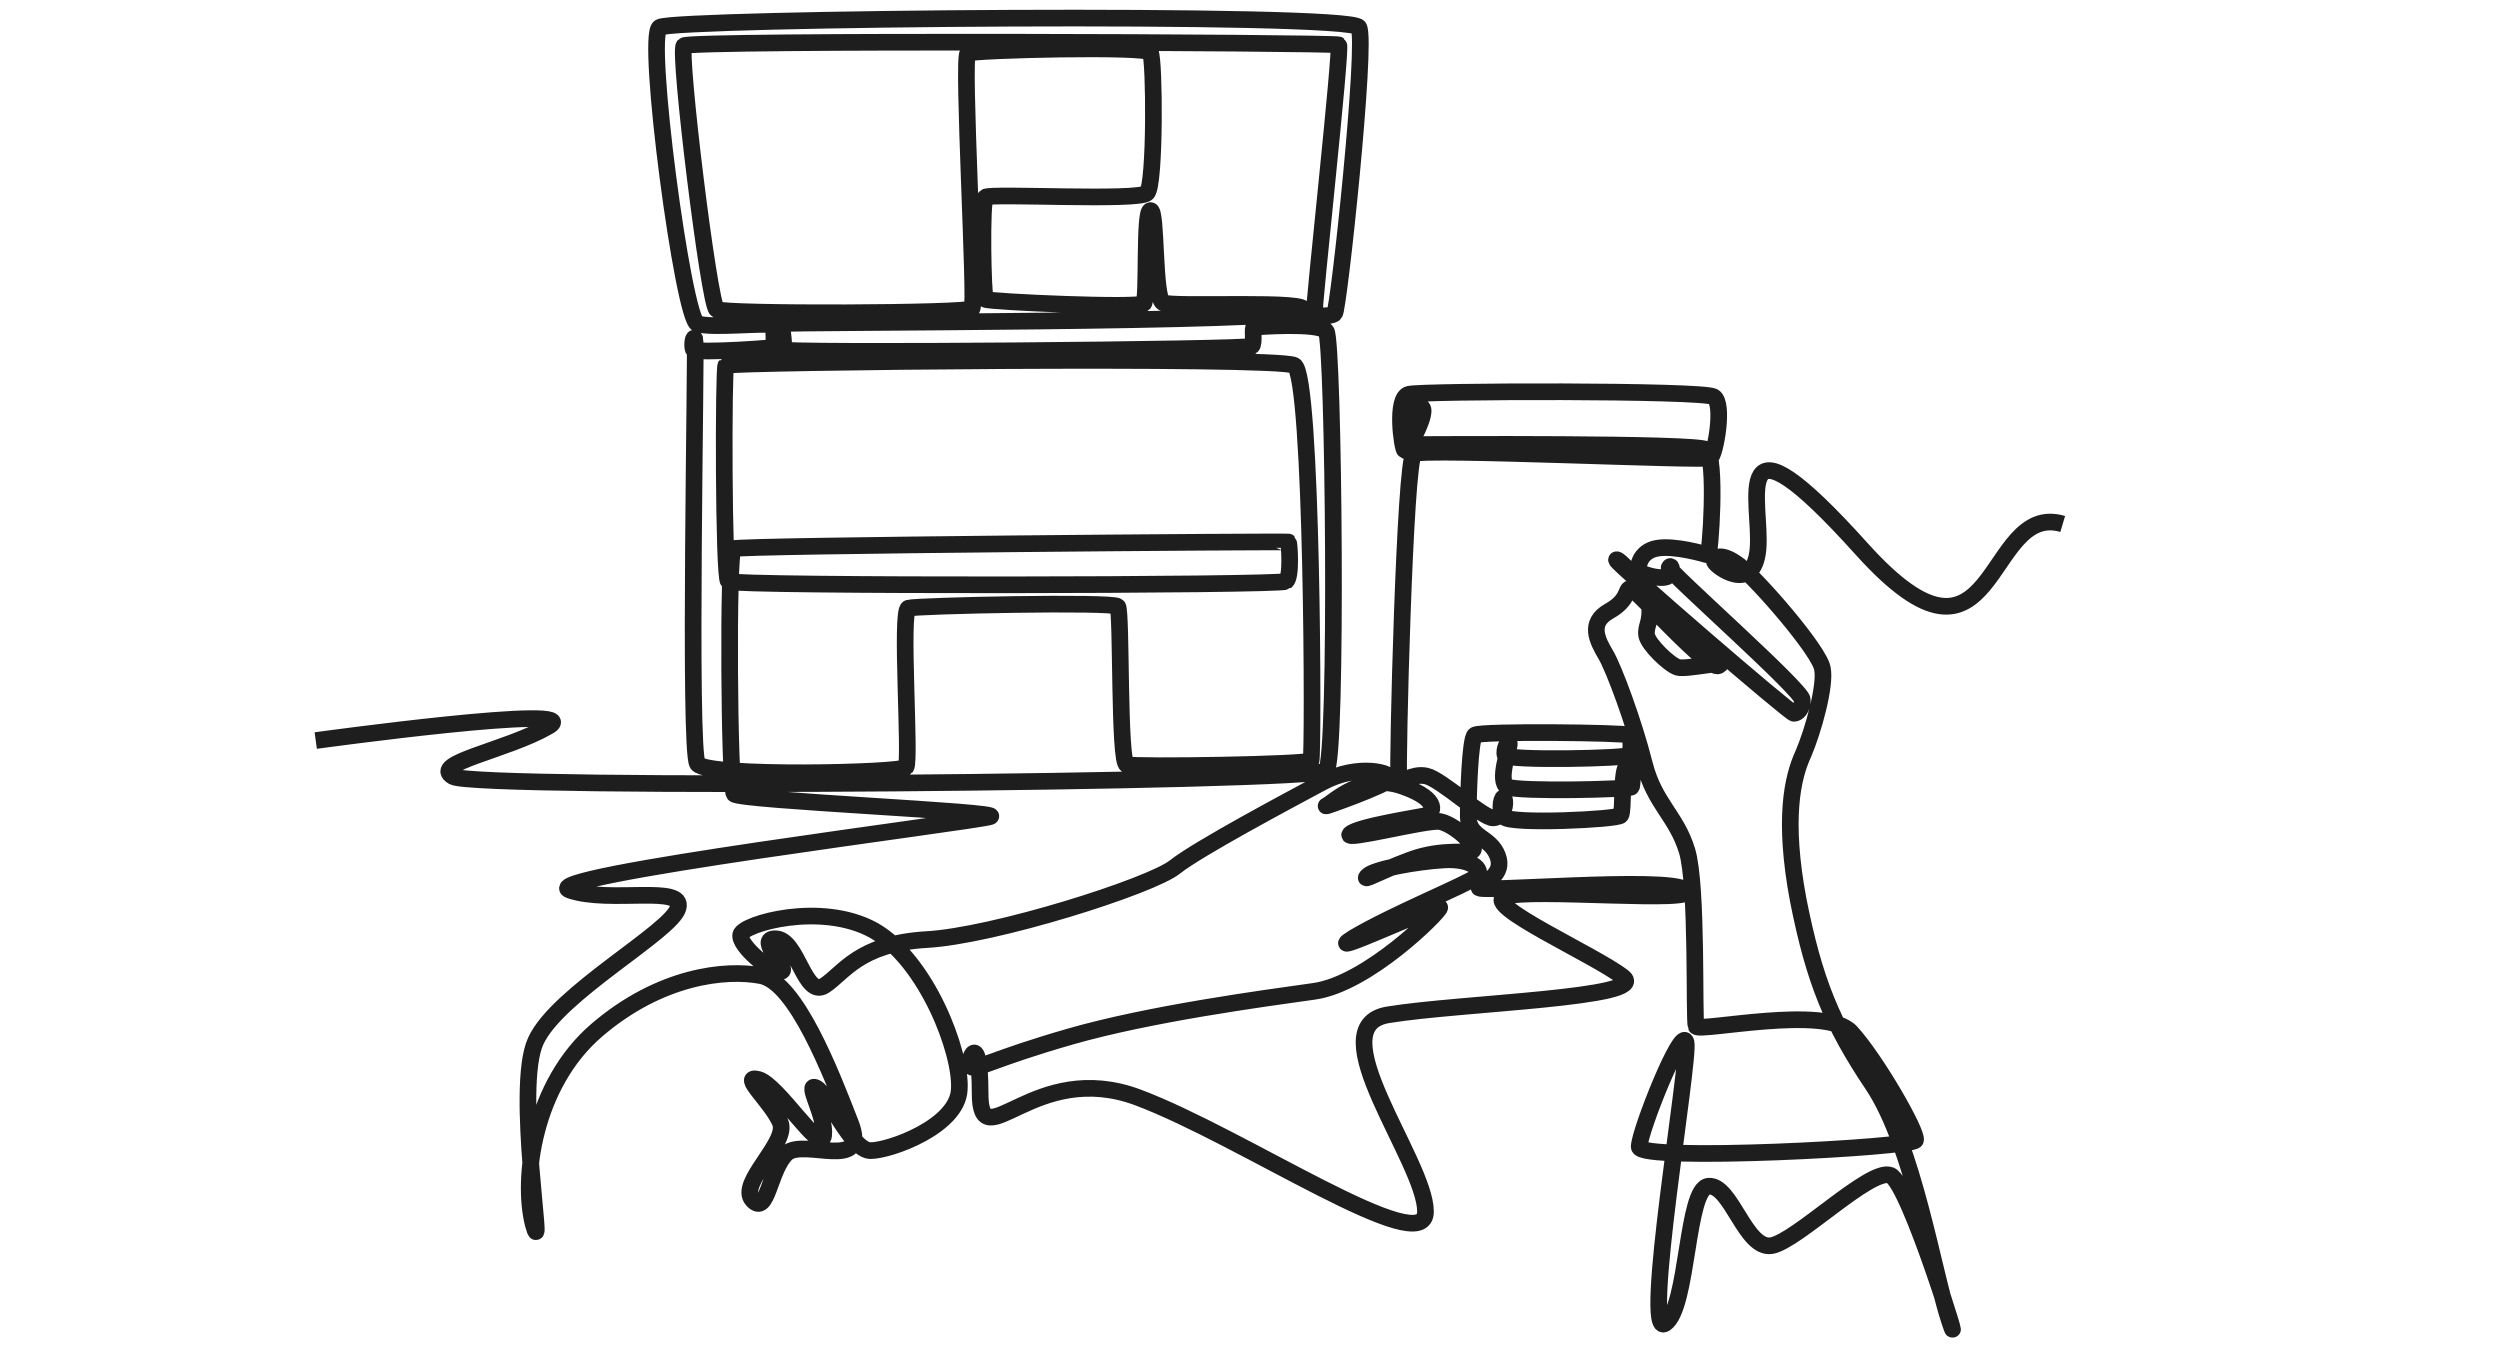
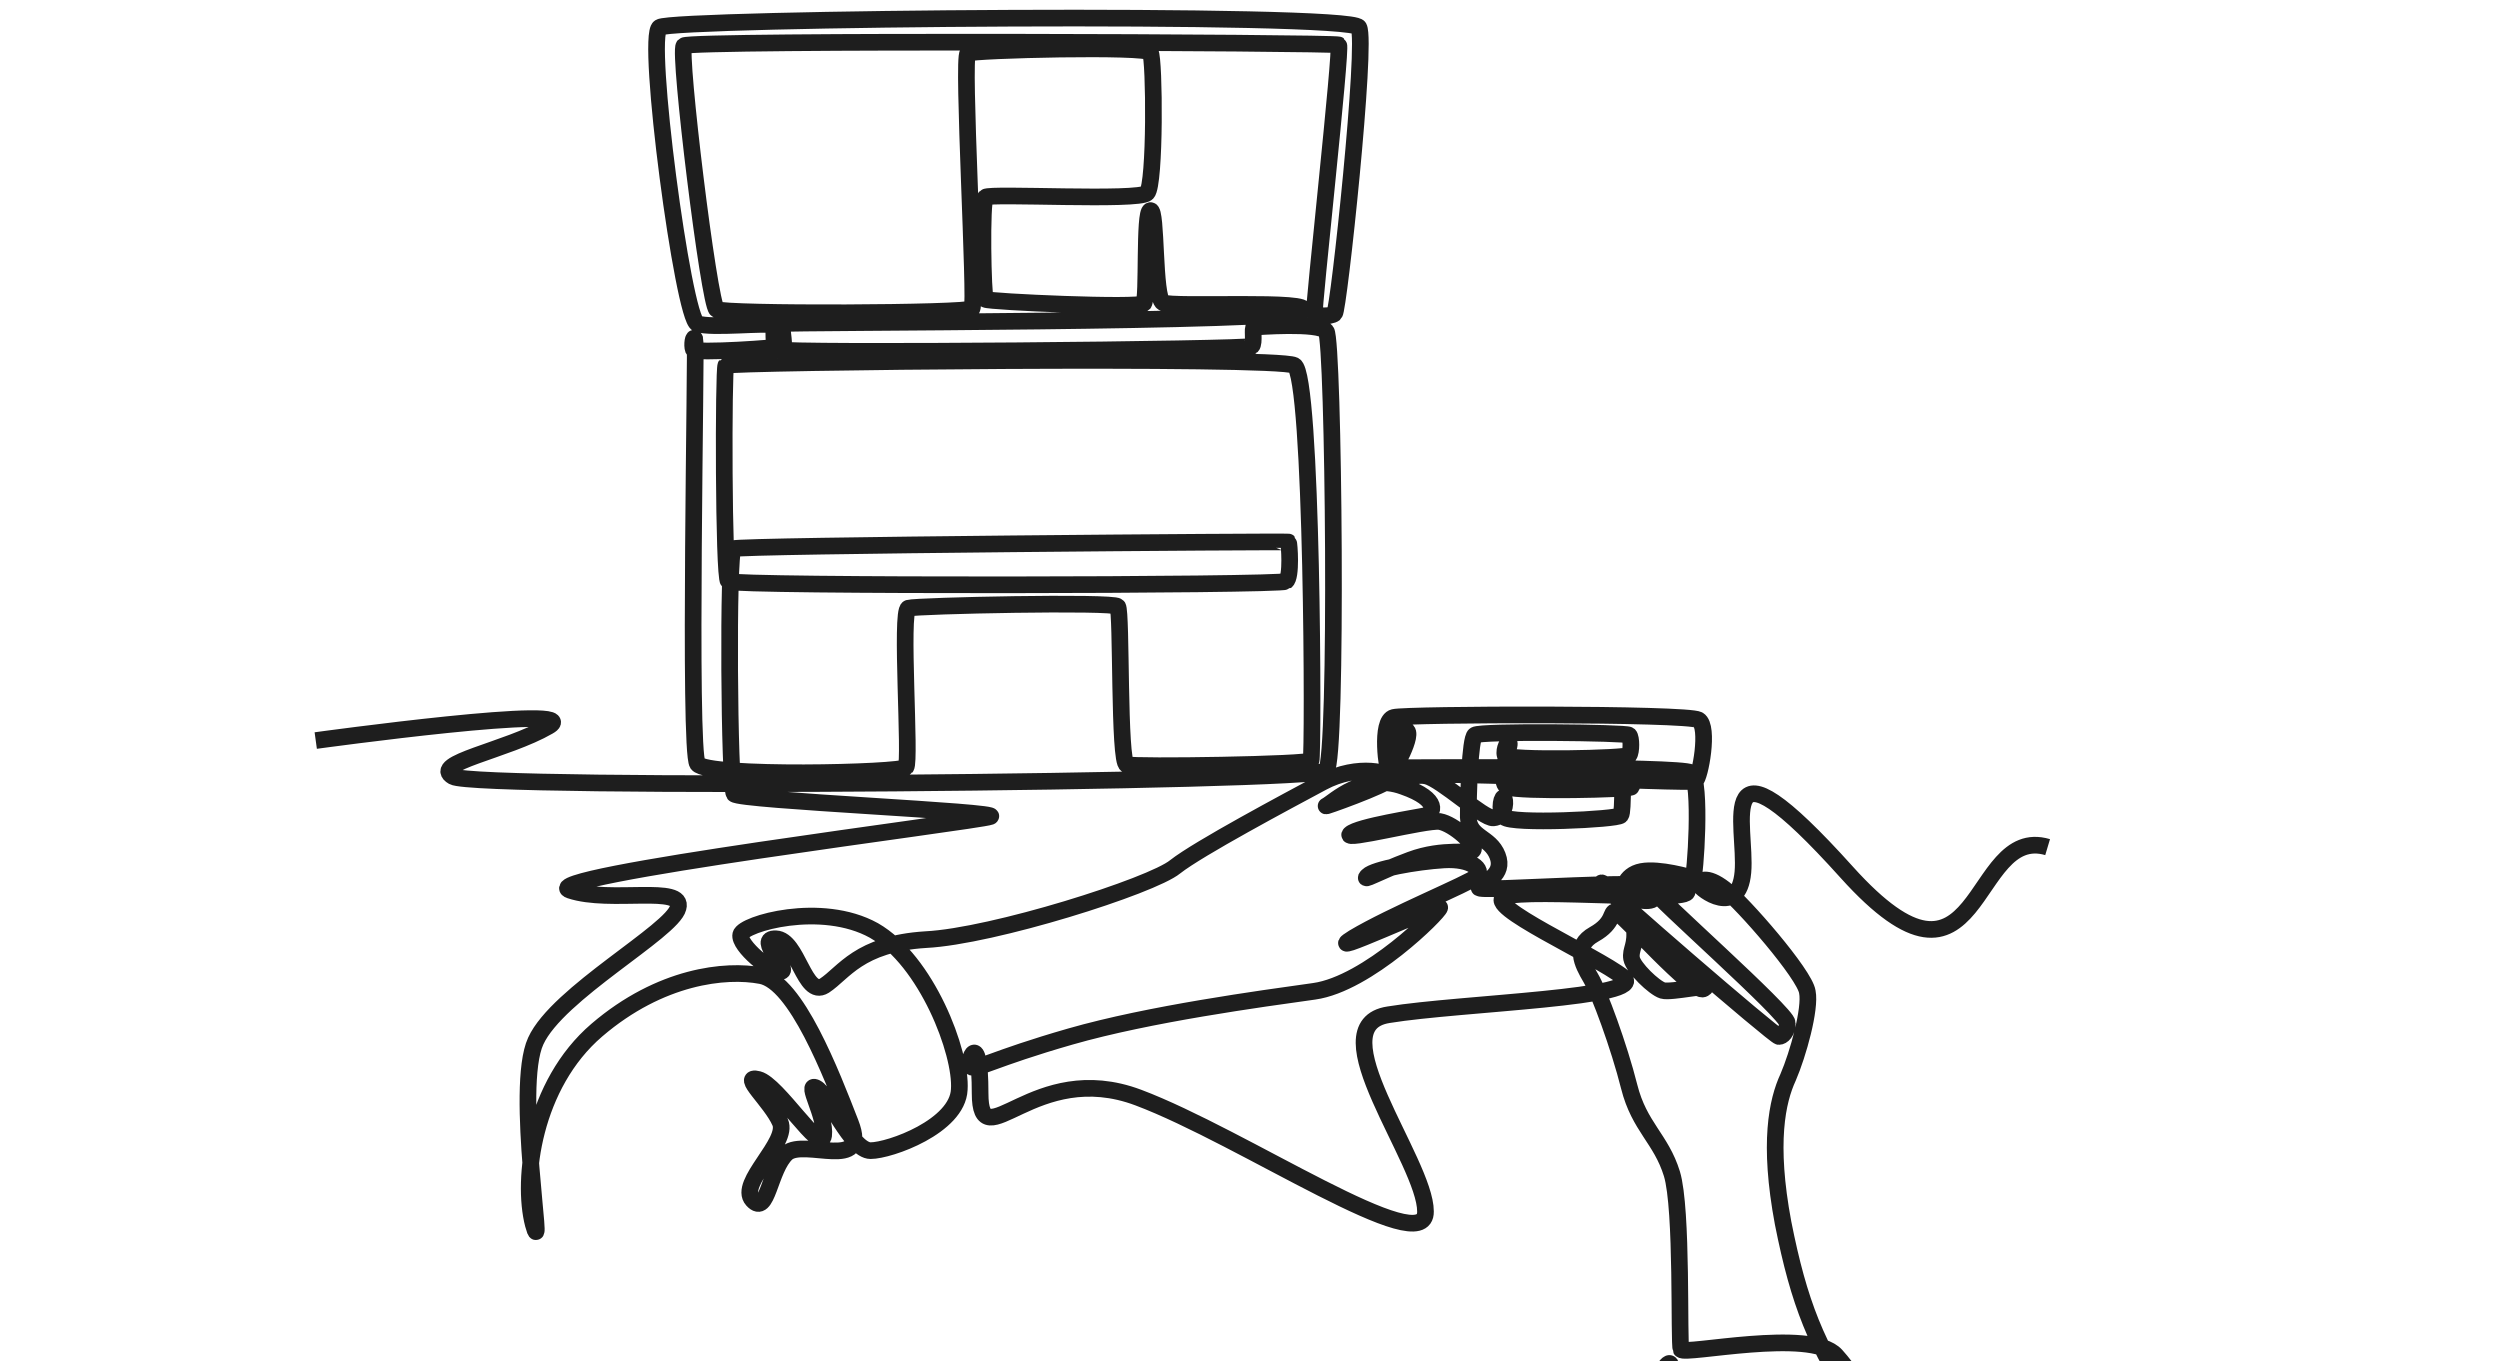
<svg xmlns="http://www.w3.org/2000/svg" viewBox="0 0 270 147">
-   <path d="M34.1 79.98s29.57-4.07 25.14-1.54c-4.52 2.62-12.84 3.98-10.31 5.43s93.04.63 94.3-.63.81-46.47 0-47.47-7.6-.45-7.78-.45c-.27 0 .09 1.72-.27 2.08-.36.36-50.45.81-51.18.36s-.18-2.26-.63-2.62-6.51.36-8.05-.18c-1.54-.54-5.61-31.1-4.07-32.01 1.54-.99 74.59-1.63 75.5 0s-2.17 30.56-2.62 30.92-1.99.27-2.17 0 2.98-28.75 2.62-29.02-70.07-.54-70.71.09 2.71 27.94 3.53 28.48 27.13.45 27.58-.09-1.09-27.22-.45-27.58 19.35-.81 19.71-.09c.45.72.54 14.29-.36 15.19s-17 0-17.45.45-.27 10.67 0 11.03c.36.27 16.64.99 17.09.45s0-9.95.72-10.04c.72-.18.36 9.4 1.36 9.95s16.64-.36 15.1.9-55.88 1.18-56.15 1.36.27 2.26 0 2.44c-.18.18-9.49.81-9.67.36s0-1.63.18-1.09c.18.54-.72 44.39.27 45.84 1.09 1.45 22.06.99 22.51.36.54-.63-.63-16.91.27-17.18.9-.27 22.15-.72 22.6-.18s.09 16.91.99 17.09c.9.27 19.71 0 19.89-.45.27-.45.18-41.68-1.81-42.68s-61.12-.36-61.39 0-.27 22.79.27 23.33 59.68.45 60.22 0c.63-.45.36-4.16.27-4.25s-59.31.36-59.95.72-.45 25.77.09 26.49 29.11 1.9 27.67 2.44c-1.45.54-49.82 6.51-45.39 7.96 4.34 1.45 12.39-.63 11.66 1.9-.63 2.53-13.02 9.22-15.37 14.38-2.35 5.06 1.09 24.77-.27 19.8-1.27-4.88 0-15.1 6.87-20.98 6.87-5.88 13.92-6.6 17.72-5.88 3.8.72 7.6 10.58 9.67 15.91 2.08 5.33-4.97 1.63-6.87 3.26-1.9 1.72-2.08 6.87-3.71 5.06s3.98-6.24 2.98-8.41c-.99-2.26-4.43-5.15-2.35-4.61 2.08.54 6.78 8.14 7.05 6.06s-2.08-5.79-.81-5.15c1.27.63 3.8 6.78 5.88 6.78s9.4-2.62 9.58-6.6c.27-3.98-3.53-13.92-9.22-17.18-5.7-3.16-14.11-.72-14.38.45s3.35 4.16 4.34 3.98c1.09-.18-2.89-3.62-.54-3.53 2.35.09 3.07 6.42 5.24 5.06 2.08-1.36 3.71-4.52 10.94-4.97 7.23-.36 24.41-5.79 26.94-7.87 2.53-1.99 12.03-7.05 15.91-9.13s7.6-.99 7.32-.36-7.69 3.26-6.87 2.89c.72-.36 3.98-3.62 8.23-2.08 4.16 1.45 3.25 2.98 2.44 3.16-.72.18-7.32 1.18-8.14 1.99-.81.81 8.14-1.54 9.67-1.36 1.54.27 3.98 2.53 3.62 3.07-.27.54-3.16-.27-6.78 1.08s-5.33 2.44-4.61 1.72 5.24-1.54 8.23-1.72c2.98-.18 4.34 1.08 3.53 1.81-.81.72-9.22 4.16-13.29 6.6-4.07 2.53 9.4-3.8 9.31-3.26-.09.54-7.78 8.23-13.56 9.04s-17.81 2.44-26.31 4.88-10.22 3.71-10.76 3.26c-.54-.45.99-4.43.99 2.89s5.79-3.8 17.09.45 31.1 17.72 31.01 12.3c0-5.43-11.75-20.07-3.98-21.25 7.78-1.27 28.3-1.81 25.32-4.07-2.98-2.35-15.28-7.78-12.75-8.68 2.53-.99 21.43.81 19.53-.72s-22.88.36-22.33-.27 2.8-1.36 1.99-3.44c-.81-2.08-3.07-1.9-3.16-4.16 0-2.26.18-8.5.72-8.86.54-.45 16.37-.27 16.64 0 .27.27.27 1.81 0 2.17-.18.36-13.2.63-13.38 0s.36-1.63.45-1.27-1.36 4.16-.18 4.7 13.29.27 13.38 0 .27-2.53-.45-2.26-.36 4.88-.72 5.33c-.36.45-11.84.99-12.57.18-.72-.81-.18-2.53 0-1.99s0 1.99-1.18 2.08c-1.09.09-5.61-4.16-7.23-4.52s-2.71.99-2.98.09c-.18-.9.63-34.27 1.63-34.9s31.47.81 32.01.45c.54-.36 1.54-5.88.36-6.6s-31.47-.63-32.91-.27c-1.54.36-.72 5.97-.45 6.06s2.8-4.52 1.72-4.7c-1.09-.18-1.18 3.98-.09 4.07 1.09 0 29.75-.18 30.92.54 1.18.81.45 11.57.18 11.39-.27-.09-3.62-1.08-5.52-.72-1.9.36-2.17 2.17-1.81 2.53s2.71.99 3.16.36.18-1.18 0-.81 14.47 13.29 14.38 14.29c0 .99-.54 1.45-.9 1.45-.45 0-19.08-16.09-19.17-16.55s3.25 2.71 3.53 4.7-.45 2.44-.27 3.44c.18.99 2.44 3.16 3.35 3.44s5.52-.81 4.43-.18c-1.09.63-8.77-8.14-9.49-8.32-.63-.09-.09 1.18-2.35 2.44-2.26 1.27-1.27 3.16-.36 4.7s3.07 7.41 4.16 11.75c1.09 4.34 3.44 5.61 4.61 9.4s.72 18.35.99 18.99c.36.63 14.01-2.35 16.73.63s7.23 10.85 6.96 11.66-29.84 2.35-29.84.72 4.61-13.2 5.06-11.3-4.79 32.1-2.26 30.38 2.26-14.65 4.7-14.83 3.98 6.87 6.78 6.42c2.71-.45 10.67-8.41 12.84-7.6 2.08.81 8.14 20.89 6.42 15.82s-3.89-18.99-8.32-25.59c-4.43-6.6-6.33-11.3-8.05-19.98-1.63-8.68-.63-13.2.54-15.73 1.09-2.53 2.44-7.41 2.08-9.22-.27-1.9-6.96-9.58-8.95-11.12-1.99-1.54-2.8-.9-2.71-.45s4.25 3.62 4.7-1.36-3.44-16.28 11.21 0c14.74 16.37 13.2-5.24 21.7-2.71" style="fill:none;stroke:#1e1e1e;stroke-miterlimit:10;stroke-width:1.8px" />
+   <path d="M34.1 79.98s29.57-4.07 25.14-1.54c-4.52 2.62-12.84 3.98-10.31 5.43s93.04.63 94.3-.63.81-46.47 0-47.47-7.6-.45-7.78-.45c-.27 0 .09 1.72-.27 2.08-.36.36-50.45.81-51.18.36s-.18-2.26-.63-2.62-6.51.36-8.05-.18c-1.54-.54-5.61-31.1-4.07-32.01 1.54-.99 74.59-1.63 75.5 0s-2.17 30.56-2.62 30.92-1.99.27-2.17 0 2.98-28.75 2.62-29.02-70.07-.54-70.71.09 2.71 27.94 3.53 28.48 27.13.45 27.58-.09-1.09-27.22-.45-27.58 19.35-.81 19.71-.09c.45.72.54 14.29-.36 15.19s-17 0-17.45.45-.27 10.67 0 11.03c.36.27 16.64.99 17.09.45s0-9.95.72-10.04c.72-.18.36 9.4 1.36 9.95s16.64-.36 15.1.9-55.88 1.18-56.15 1.36.27 2.26 0 2.44c-.18.18-9.49.81-9.67.36s0-1.63.18-1.09c.18.54-.72 44.39.27 45.84 1.09 1.45 22.06.99 22.51.36.54-.63-.63-16.91.27-17.18.9-.27 22.15-.72 22.6-.18s.09 16.91.99 17.09c.9.27 19.71 0 19.89-.45.27-.45.18-41.68-1.81-42.68s-61.12-.36-61.39 0-.27 22.79.27 23.33 59.68.45 60.22 0c.63-.45.36-4.16.27-4.25s-59.31.36-59.95.72-.45 25.77.09 26.49 29.11 1.9 27.67 2.44c-1.45.54-49.82 6.51-45.39 7.96 4.34 1.45 12.39-.63 11.66 1.9-.63 2.53-13.02 9.22-15.37 14.38-2.35 5.06 1.09 24.77-.27 19.8-1.27-4.88 0-15.1 6.87-20.98 6.87-5.88 13.92-6.6 17.72-5.88 3.8.72 7.6 10.58 9.67 15.91 2.08 5.33-4.97 1.63-6.87 3.26-1.9 1.72-2.08 6.87-3.71 5.06s3.98-6.24 2.98-8.41c-.99-2.26-4.43-5.15-2.35-4.61 2.08.54 6.78 8.14 7.05 6.06s-2.08-5.79-.81-5.15c1.27.63 3.8 6.78 5.88 6.78s9.4-2.62 9.58-6.6c.27-3.98-3.53-13.92-9.22-17.18-5.7-3.16-14.11-.72-14.38.45s3.35 4.16 4.34 3.98c1.09-.18-2.89-3.62-.54-3.53 2.35.09 3.07 6.42 5.24 5.06 2.08-1.36 3.71-4.52 10.94-4.97 7.23-.36 24.41-5.79 26.94-7.87 2.53-1.99 12.03-7.05 15.91-9.13s7.6-.99 7.32-.36-7.69 3.26-6.87 2.89c.72-.36 3.98-3.62 8.23-2.08 4.16 1.45 3.25 2.98 2.44 3.16-.72.18-7.32 1.18-8.14 1.99-.81.81 8.14-1.54 9.67-1.36 1.54.27 3.98 2.53 3.62 3.07-.27.54-3.16-.27-6.78 1.08s-5.33 2.44-4.61 1.72 5.24-1.54 8.23-1.72c2.98-.18 4.34 1.08 3.53 1.81-.81.72-9.22 4.16-13.29 6.6-4.07 2.53 9.4-3.8 9.31-3.26-.09.54-7.78 8.23-13.56 9.04s-17.81 2.44-26.31 4.88-10.22 3.71-10.76 3.26c-.54-.45.99-4.43.99 2.89s5.79-3.8 17.09.45 31.1 17.72 31.01 12.3c0-5.43-11.75-20.07-3.98-21.25 7.78-1.27 28.3-1.81 25.32-4.07-2.98-2.35-15.28-7.78-12.75-8.68 2.53-.99 21.43.81 19.53-.72s-22.88.36-22.33-.27 2.8-1.36 1.99-3.44c-.81-2.08-3.07-1.9-3.16-4.16 0-2.26.18-8.5.72-8.86.54-.45 16.37-.27 16.64 0 .27.27.27 1.81 0 2.17-.18.36-13.2.63-13.38 0s.36-1.63.45-1.27-1.36 4.16-.18 4.7 13.29.27 13.38 0 .27-2.53-.45-2.26-.36 4.88-.72 5.33c-.36.45-11.84.99-12.57.18-.72-.81-.18-2.53 0-1.99s0 1.99-1.18 2.08c-1.09.09-5.61-4.16-7.23-4.52s-2.71.99-2.98.09s31.47.81 32.01.45c.54-.36 1.54-5.88.36-6.6s-31.47-.63-32.91-.27c-1.54.36-.72 5.97-.45 6.06s2.8-4.52 1.72-4.7c-1.09-.18-1.18 3.98-.09 4.07 1.09 0 29.75-.18 30.92.54 1.18.81.45 11.57.18 11.39-.27-.09-3.62-1.08-5.52-.72-1.9.36-2.17 2.17-1.81 2.53s2.71.99 3.16.36.18-1.18 0-.81 14.47 13.29 14.38 14.29c0 .99-.54 1.45-.9 1.45-.45 0-19.08-16.09-19.17-16.55s3.25 2.71 3.53 4.7-.45 2.44-.27 3.44c.18.99 2.44 3.16 3.35 3.44s5.52-.81 4.43-.18c-1.09.63-8.77-8.14-9.49-8.32-.63-.09-.09 1.18-2.35 2.44-2.26 1.27-1.27 3.16-.36 4.7s3.07 7.41 4.16 11.75c1.09 4.34 3.44 5.61 4.61 9.4s.72 18.35.99 18.99c.36.63 14.01-2.35 16.73.63s7.23 10.85 6.96 11.66-29.84 2.35-29.84.72 4.61-13.2 5.06-11.3-4.79 32.1-2.26 30.38 2.26-14.65 4.7-14.83 3.98 6.87 6.78 6.42c2.71-.45 10.67-8.41 12.84-7.6 2.08.81 8.14 20.89 6.42 15.82s-3.89-18.99-8.32-25.59c-4.43-6.6-6.33-11.3-8.05-19.98-1.63-8.68-.63-13.2.54-15.73 1.09-2.53 2.44-7.41 2.08-9.22-.27-1.9-6.96-9.58-8.95-11.12-1.99-1.54-2.8-.9-2.71-.45s4.25 3.62 4.7-1.36-3.44-16.28 11.21 0c14.74 16.37 13.2-5.24 21.7-2.71" style="fill:none;stroke:#1e1e1e;stroke-miterlimit:10;stroke-width:1.8px" />
</svg>